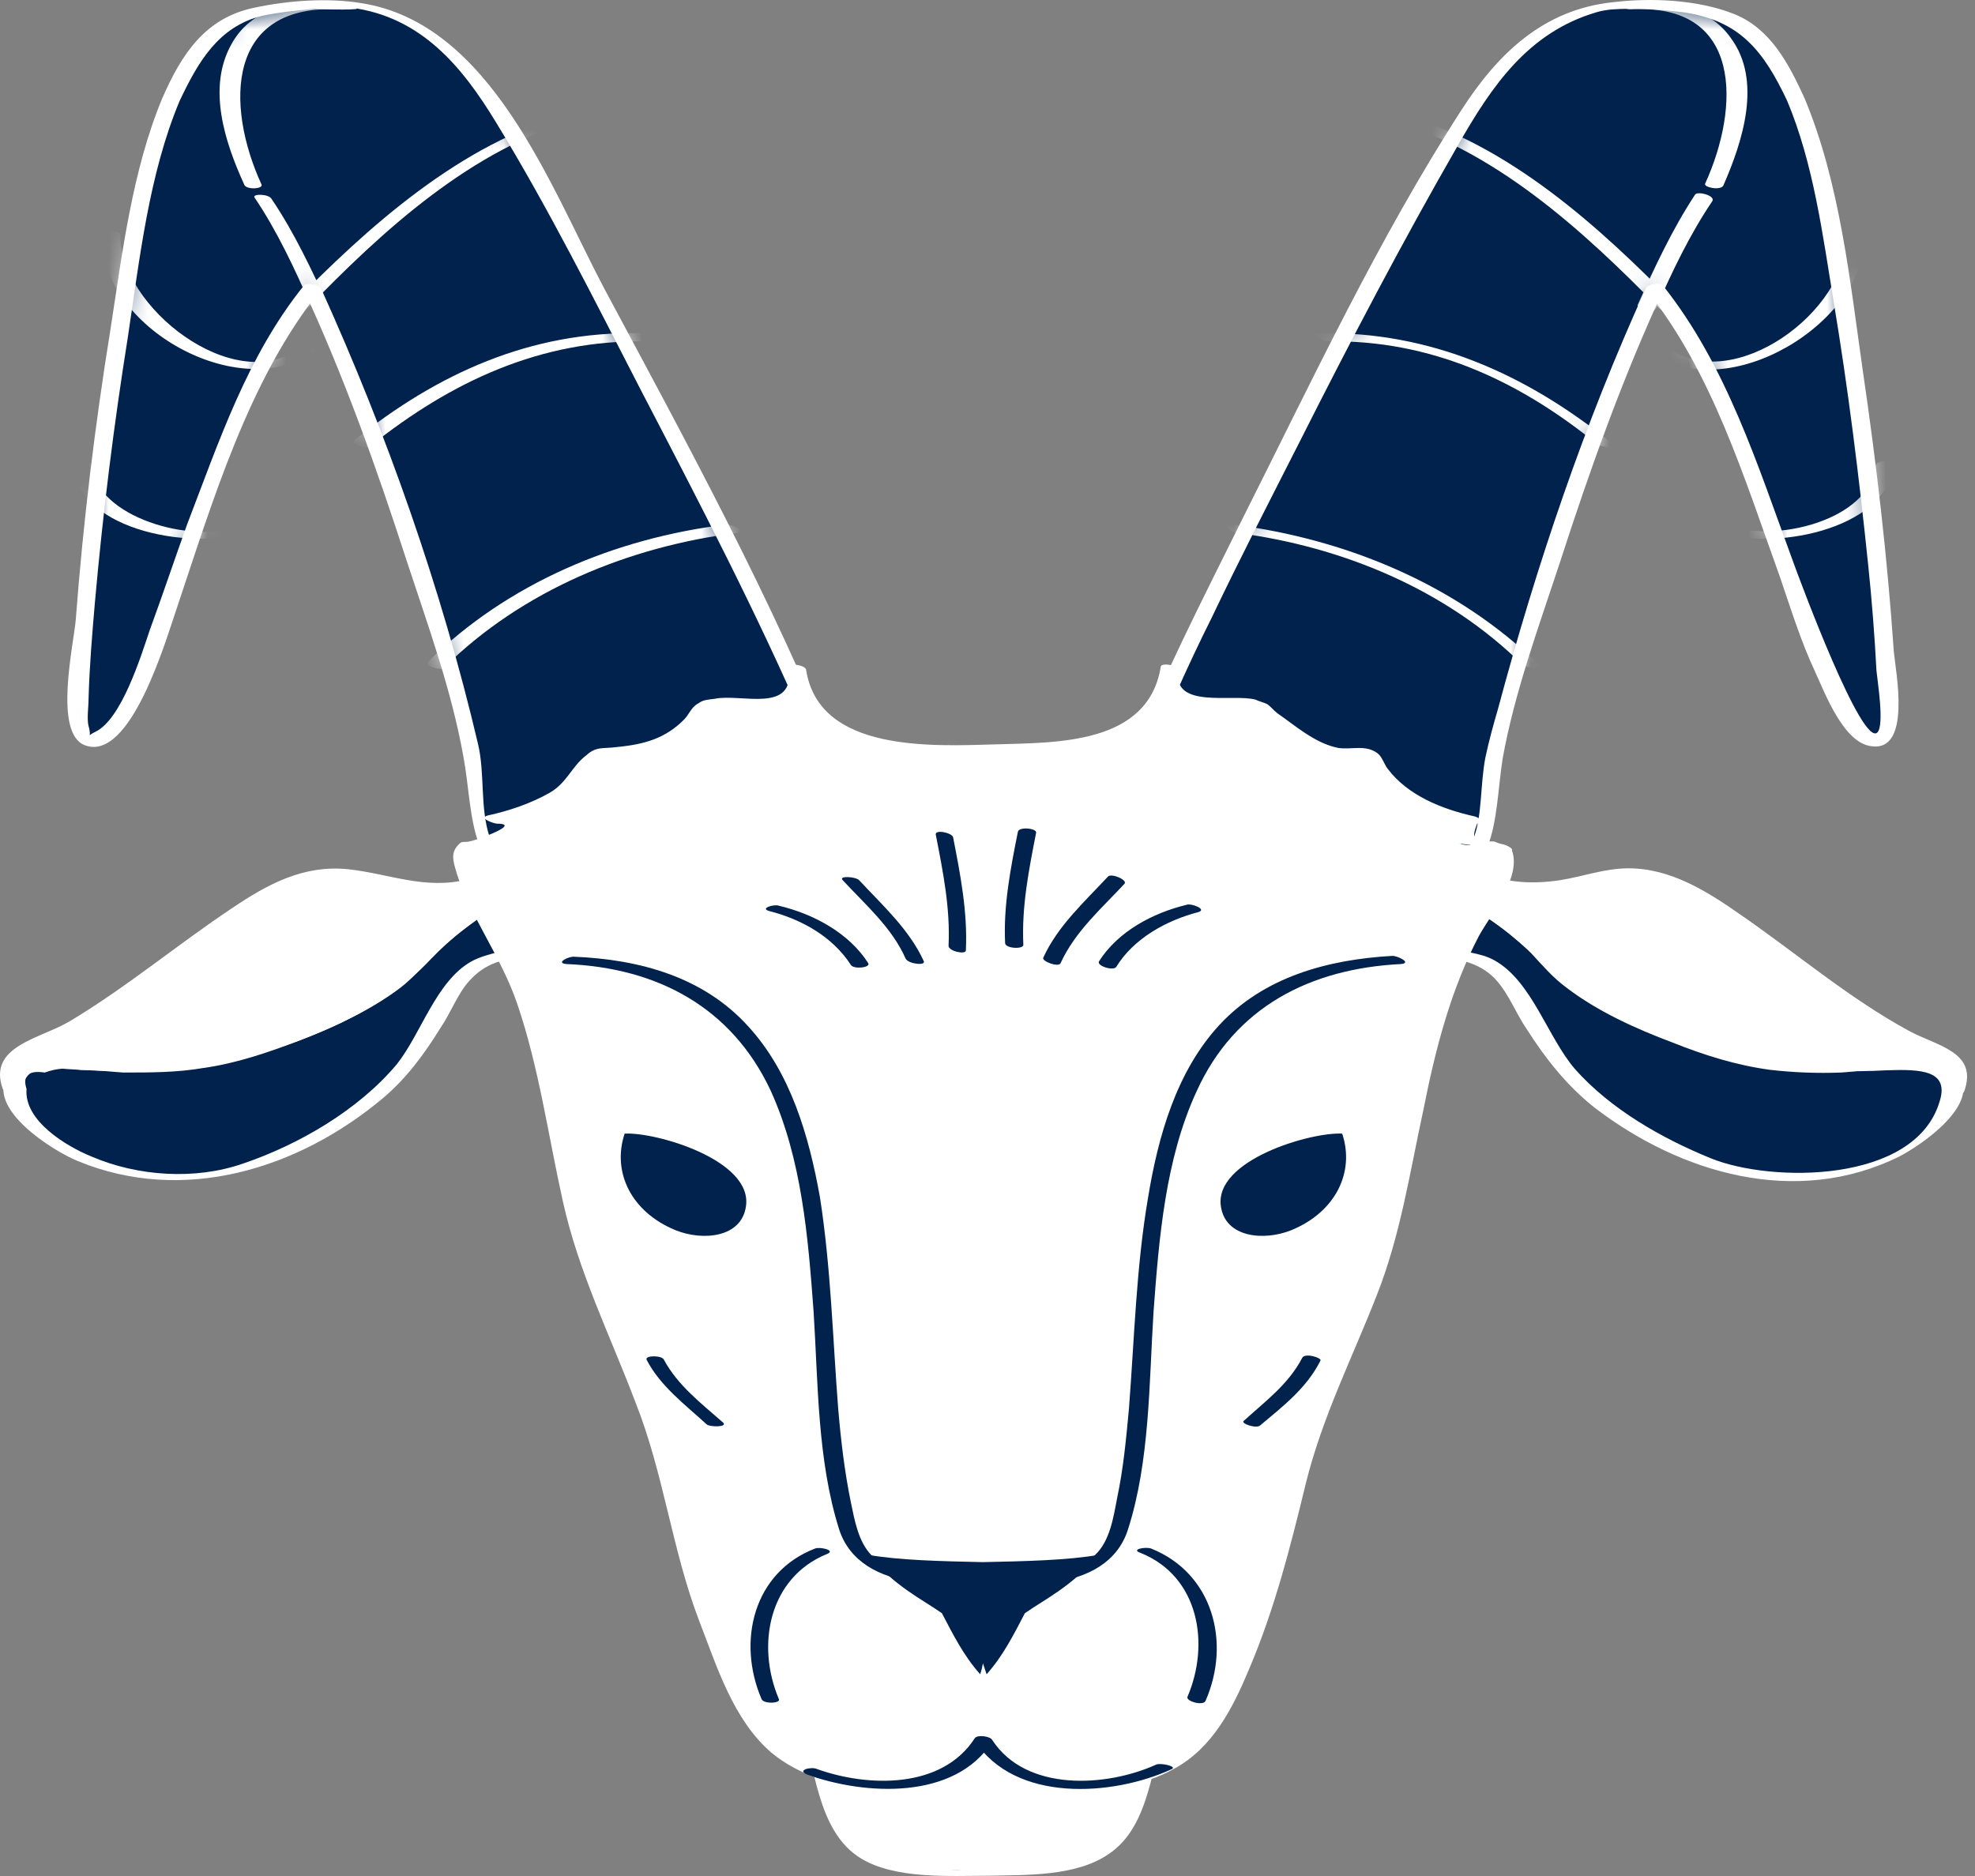
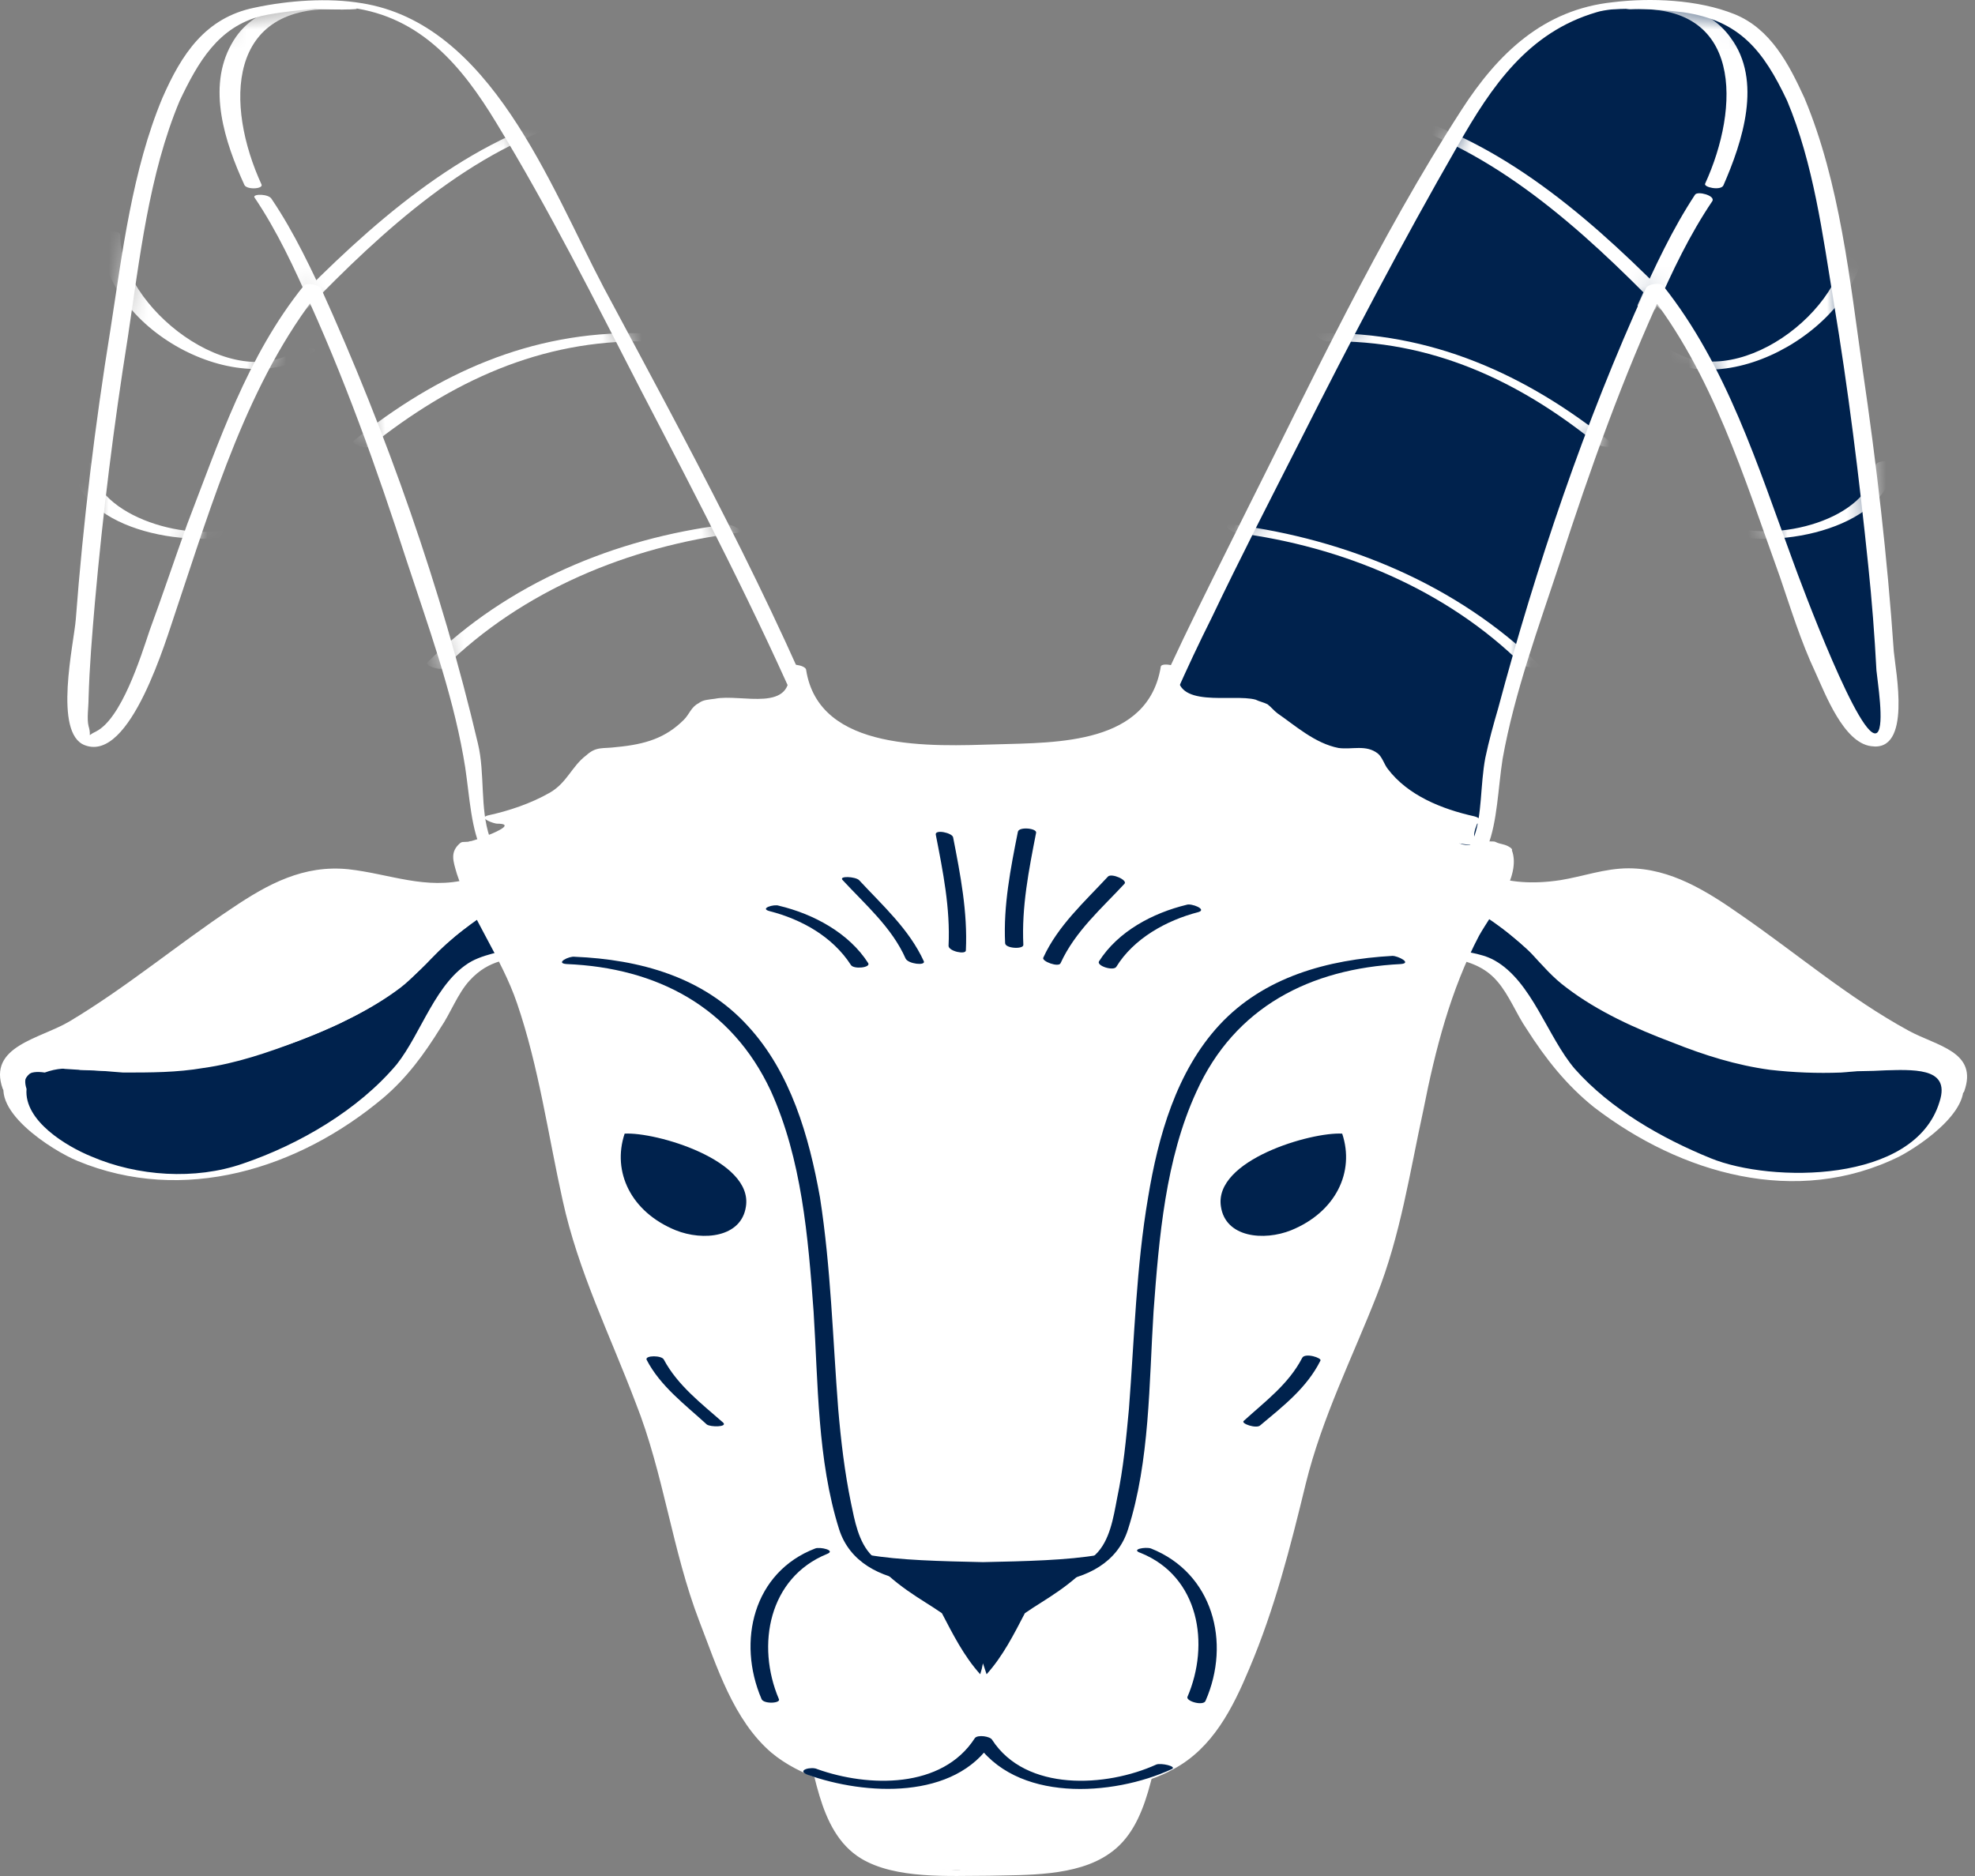
<svg xmlns="http://www.w3.org/2000/svg" width="100" height="95" viewBox="0 0 100 95" fill="none">
  <rect x="0" y="0" width="100" height="95" fill="#808080" stroke="none" />
-   <path d="M8.684 5.052C10.3 1.312 11.777 0.62 14.362 0.435C15.517 0.204 16.717 0.158 17.917 0.297C17.917 0.297 17.933 0.297 17.963 0.297C18.025 0.297 18.087 0.297 18.148 0.297C18.148 0.297 18.163 0.312 18.194 0.343C22.303 0.851 24.104 3.99 25.35 5.929C27.382 9.022 38.97 30.952 42.017 38.616C38.462 40.832 33.43 42.587 29.413 43.695C27.613 44.156 25.858 45.08 24.796 43.464C24.012 42.217 24.196 39.909 23.965 38.478C23.504 36.077 19.672 22.919 15.794 14.609C14.963 15.578 14.224 16.64 13.624 17.702C12.423 19.918 8.776 29.66 7.991 32.153C7.576 33.492 4.944 38.986 4.159 37.324C3.42 35.846 6.144 10.823 8.684 5.052Z" fill="#00224D" />
  <path d="M9.1 5.098C10.024 3.159 11.04 1.359 13.255 0.805C14.086 0.62 15.102 0.528 15.979 0.435C15.795 0.482 19.026 0.528 17.78 0.389C21.335 0.851 23.413 3.39 25.121 6.206C27.799 10.592 30.107 15.209 32.462 19.78C35.37 25.366 38.325 31.045 40.818 36.816C40.956 37.093 41.51 37.97 41.464 38.293C41.326 39.032 39.71 39.54 39.063 39.863C36.847 40.925 34.539 41.802 32.231 42.541C30.199 43.233 25.859 45.265 24.797 42.402C24.29 40.925 24.567 39.17 24.197 37.647C22.351 29.798 19.581 21.95 16.256 14.609C16.164 14.424 15.518 14.286 15.379 14.471C12.517 18.026 11.086 22.365 9.47 26.567C8.823 28.367 8.223 30.168 7.577 31.922C7.115 33.307 6.146 36.4 4.853 37.047C4.345 37.278 4.668 37.37 4.484 36.77C4.391 36.4 4.484 35.8 4.484 35.385C4.53 33.723 4.668 32.107 4.807 30.491C5.207 25.997 5.761 21.534 6.469 17.102C7.069 13.132 7.531 8.838 9.1 5.098C9.193 4.914 8.316 4.683 8.223 4.96C6.7 8.607 6.192 12.809 5.592 16.687C4.807 21.534 4.207 26.474 3.837 31.368C3.745 32.569 2.683 37.139 4.299 37.739C6.607 38.617 8.408 32.384 8.916 30.906C10.762 25.412 12.563 19.272 16.21 14.701C15.933 14.671 15.641 14.624 15.333 14.563C17.411 19.041 19.073 23.704 20.596 28.413C21.658 31.645 22.858 34.923 23.459 38.293C24.013 41.202 23.597 45.219 27.752 44.434C32.739 43.464 38.048 41.387 42.388 38.755C42.434 38.755 42.48 38.709 42.434 38.663C39.11 30.352 34.77 22.412 30.569 14.563C27.845 9.392 24.844 1.174 18.288 0.158C16.626 -0.119 14.594 0.02 12.886 0.389C10.393 0.897 9.193 2.744 8.223 4.96C8.131 5.145 9.008 5.375 9.1 5.098Z" fill="white" />
  <mask id="mask0_2_2010" style="mask-type:luminance" maskUnits="userSpaceOnUse" x="4" y="0" width="39" height="45">
    <path d="M8.658 5.029C10.278 1.326 11.779 0.611 14.378 0.421C15.491 0.204 16.709 0.177 17.91 0.297C17.925 0.297 17.939 0.298 17.951 0.301C18.01 0.298 18.068 0.297 18.127 0.297C18.139 0.309 18.153 0.321 18.168 0.334C22.287 0.865 24.105 3.981 25.361 5.915C27.384 9.032 38.958 30.943 42 38.607C38.464 40.814 33.441 42.568 29.419 43.676C27.628 44.17 25.841 45.075 24.798 43.445C24.004 42.208 24.198 39.89 23.944 38.487C23.505 36.077 19.65 22.938 15.786 14.59C14.96 15.601 14.207 16.64 13.611 17.725C12.416 19.909 8.755 29.655 8.002 32.134C7.582 33.515 4.964 38.972 4.142 37.3C3.427 35.851 6.132 10.814 8.658 5.029Z" fill="white" />
  </mask>
  <g mask="url(#mask0_2_2010)">
    <path d="M22.476 33.815C26.446 29.891 31.848 27.675 37.342 26.983C37.804 26.89 37.019 26.521 36.742 26.567C31.155 27.259 25.708 29.522 21.645 33.538C21.46 33.677 22.291 34 22.476 33.815Z" fill="white" />
    <path d="M18.742 22.596C22.851 19.318 27.376 17.195 32.731 17.287C33.331 17.287 32.639 16.872 32.362 16.872C26.868 16.779 22.159 18.903 17.911 22.319C17.726 22.458 18.558 22.781 18.742 22.596Z" fill="white" />
    <path d="M15.509 15.671C19.341 11.7 23.911 7.499 29.313 6.022C29.913 5.883 29.128 5.652 28.851 5.745C23.311 7.268 18.648 11.47 14.724 15.486C14.447 15.763 15.324 15.809 15.509 15.671Z" fill="white" />
    <path d="M17.26 0.113C15.228 -0.026 12.828 0.205 11.72 2.236C10.473 4.452 11.396 7.223 12.366 9.346C12.458 9.623 13.335 9.577 13.243 9.346C11.396 5.33 11.443 0.113 17.26 0.482C17.767 0.528 17.814 0.159 17.26 0.113Z" fill="white" />
    <path d="M5.167 11.978C5.074 16.548 12.138 20.519 15.924 17.795C16.201 17.61 15.324 17.518 15.139 17.656C11.815 20.057 6.044 15.533 6.09 11.885C6.09 11.655 5.167 11.655 5.167 11.978Z" fill="white" />
    <path d="M3.683 23.566C4.006 26.982 10.054 27.906 12.64 26.89C13.055 26.705 12.178 26.567 11.993 26.659C9.777 27.536 4.883 26.244 4.606 23.52C4.56 23.243 3.637 23.289 3.683 23.566Z" fill="white" />
    <path d="M12.881 9.992C14.035 11.701 14.913 13.594 15.744 15.486C15.882 15.717 16.759 15.764 16.667 15.579C15.79 13.686 14.913 11.793 13.758 10.085C13.62 9.808 12.789 9.808 12.881 9.992Z" fill="white" />
  </g>
  <path d="M90.905 5.052C89.289 1.312 87.811 0.62 85.226 0.435C84.072 0.204 82.871 0.158 81.671 0.297C81.671 0.297 81.656 0.297 81.625 0.297C81.563 0.297 81.502 0.297 81.44 0.297C81.44 0.297 81.425 0.312 81.394 0.343C77.285 0.851 75.485 3.99 74.238 5.929C72.207 9.022 60.618 30.952 57.571 38.616C61.126 40.832 66.159 42.587 70.175 43.695C71.976 44.156 73.73 45.08 74.792 43.464C75.577 42.217 75.392 39.909 75.623 38.478C76.085 36.077 79.917 22.919 83.795 14.609C84.626 15.578 85.365 16.64 85.965 17.702C87.165 19.918 90.812 29.66 91.597 32.153C92.013 33.492 94.598 38.986 95.429 37.324C96.168 35.846 93.444 10.823 90.905 5.052Z" fill="#00224D" />
  <path d="M91.363 4.96C90.578 3.251 89.655 1.451 87.808 0.712C85.961 -0.027 83.561 -0.119 81.668 0.112C78.159 0.481 75.85 2.697 74.004 5.56C69.802 12.069 66.432 19.272 62.97 26.151C60.938 30.26 58.815 34.369 57.152 38.616C57.106 38.662 57.152 38.709 57.199 38.755C61.538 41.386 66.848 43.418 71.834 44.433C75.943 45.264 75.62 41.386 76.081 38.431C76.682 35.061 77.928 31.691 78.99 28.459C80.513 23.75 82.176 19.087 84.253 14.609C83.945 14.639 83.653 14.67 83.376 14.701C86.7 18.856 88.316 24.212 90.117 29.198C90.671 30.814 91.178 32.476 91.917 34.045C92.425 35.154 93.348 37.6 94.733 37.785C96.811 38.108 95.98 33.999 95.888 32.984C95.564 28.228 95.01 23.473 94.318 18.764C93.671 14.239 93.164 9.253 91.363 4.96C91.271 4.683 90.394 4.913 90.486 5.098C91.825 8.284 92.286 11.885 92.84 15.255C93.579 19.687 94.133 24.166 94.595 28.644C94.779 30.398 94.918 32.199 95.01 33.953C95.056 34.461 95.426 36.723 95.056 37.093C94.272 37.831 91.178 29.521 90.763 28.367C89.008 23.611 87.439 18.533 84.207 14.47C84.069 14.286 83.422 14.378 83.33 14.609C80.237 21.395 77.79 28.644 75.85 35.892C75.62 36.677 75.389 37.508 75.204 38.385C74.696 41.109 75.573 44.48 71.141 43.695C68.972 43.325 66.755 42.402 64.724 41.663C63.708 41.294 58.353 39.678 58.122 38.339C58.03 37.6 59.23 35.846 59.507 35.2C60.092 33.876 60.707 32.568 61.354 31.275C62.785 28.274 64.308 25.32 65.832 22.319C68.371 17.286 71.003 12.254 73.819 7.36C75.527 4.359 77.374 1.635 80.837 0.62C81.252 0.481 82.129 0.435 81.575 0.481C82.822 0.389 84.022 0.481 85.223 0.62C88.085 1.035 89.285 2.559 90.486 5.098C90.578 5.375 91.455 5.144 91.363 4.96Z" fill="white" />
  <mask id="mask1_2_2010" style="mask-type:luminance" maskUnits="userSpaceOnUse" x="57" y="0" width="39" height="45">
    <path d="M90.926 5.028C89.31 1.326 87.805 0.61 85.21 0.421C84.098 0.204 82.874 0.176 81.674 0.296C81.662 0.296 81.649 0.298 81.637 0.301C81.578 0.298 81.52 0.296 81.461 0.296C81.446 0.308 81.432 0.321 81.42 0.333C77.302 0.864 75.483 3.98 74.227 5.915C72.205 9.031 60.626 30.943 57.583 38.606C61.124 40.813 66.147 42.568 70.164 43.676C71.96 44.17 73.742 45.075 74.79 43.445C75.58 42.208 75.39 39.89 75.644 38.486C76.078 36.077 79.938 22.937 83.797 14.59C84.624 15.601 85.381 16.64 85.972 17.725C87.168 19.908 90.834 29.654 91.586 32.134C92.002 33.514 94.624 38.971 95.446 37.3C96.161 35.85 93.456 10.813 90.926 5.028Z" fill="white" />
  </mask>
  <g mask="url(#mask1_2_2010)">
    <path d="M77.93 33.676C73.775 29.613 68.189 27.305 62.464 26.566C61.818 26.474 62.187 26.889 62.603 26.981C67.958 27.674 73.221 29.844 77.099 33.676C77.284 33.814 78.161 33.907 77.93 33.676Z" fill="white" />
    <path d="M81.575 22.412C77.281 18.949 72.433 16.779 66.847 16.872C66.247 16.872 66.939 17.287 67.216 17.287C72.433 17.195 76.912 19.272 80.882 22.504C81.067 22.642 81.944 22.735 81.575 22.412Z" fill="white" />
    <path d="M84.897 15.486C80.972 11.47 76.356 7.268 70.816 5.745C70.585 5.699 69.707 5.929 70.169 6.022C75.617 7.499 80.188 11.7 84.02 15.625C84.204 15.855 85.081 15.671 84.897 15.486Z" fill="white" />
    <path d="M82.55 0.481C88.275 0.112 88.09 5.468 86.336 9.3C86.244 9.484 87.121 9.669 87.259 9.392C88.229 7.176 89.245 4.083 87.629 1.913C86.382 0.158 84.074 -0.026 82.088 0.112C81.534 0.158 82.273 0.481 82.55 0.481Z" fill="white" />
    <path d="M93.493 11.977C93.54 15.763 87.769 20.011 84.445 17.61C84.214 17.471 83.383 17.656 83.66 17.841C87.445 20.611 94.509 16.317 94.417 11.885C94.417 11.608 93.493 11.7 93.493 11.977Z" fill="white" />
    <path d="M94.963 23.565C94.686 26.382 89.792 27.49 87.576 26.613C87.345 26.52 86.514 26.705 86.929 26.89C89.515 27.951 95.563 26.89 95.886 23.519C95.932 23.288 95.009 23.288 94.963 23.565Z" fill="white" />
    <path d="M85.829 9.853C84.674 11.607 83.797 13.5 82.92 15.439C82.828 15.624 83.705 15.901 83.843 15.624C84.674 13.731 85.552 11.884 86.706 10.176C86.844 9.899 85.967 9.668 85.829 9.853Z" fill="white" />
  </g>
  <path d="M25.626 45.172C24.749 45.819 23.826 46.28 22.948 46.973C22.163 47.573 21.563 48.219 20.917 48.958C19.116 51.035 13.576 53.205 11.037 53.759C8.452 54.313 5.82 54.129 3.188 53.898C1.434 53.759 0.742 54.221 0.603 55.144C0.788 55.606 1.065 56.022 1.203 56.252C1.896 57.407 3.05 58.238 4.296 58.699C7.205 59.807 10.483 60.084 13.345 58.792C15.977 57.638 18.701 56.206 20.502 53.944C21.194 53.113 21.748 52.236 22.302 51.359C22.718 50.666 23.133 49.604 23.779 49.143C25.072 48.081 27.104 48.496 28.35 47.157C29.32 46.049 29.412 44.249 28.535 42.956C27.565 43.741 26.503 44.48 25.626 45.172Z" fill="#00224D" />
  <path d="M25.212 45.033C23.827 46.049 22.396 46.88 21.196 48.127C20.134 49.188 19.164 50.112 17.826 50.85C14.409 52.743 10.623 53.99 6.699 53.944C5.268 53.898 1.574 52.836 0.42 54.405C-0.78 56.114 2.682 58.283 3.929 58.791C9.284 61.008 15.102 59.207 19.395 55.606C20.596 54.59 21.473 53.39 22.304 52.051C22.812 51.312 23.181 50.297 23.781 49.65C24.797 48.542 25.767 48.634 26.921 48.265C29.368 47.434 30.245 45.218 28.998 42.91C28.86 42.725 28.306 42.725 28.121 42.863C27.198 43.602 26.182 44.341 25.212 45.033C24.936 45.264 25.813 45.403 25.997 45.264C27.013 44.525 27.983 43.833 28.906 43.048C28.629 43.017 28.352 43.002 28.075 43.002C29.137 44.895 28.675 46.834 26.644 47.803C25.767 48.173 24.751 48.219 23.874 48.681C22.073 49.696 21.334 52.328 20.088 53.898C18.149 56.206 15.148 57.96 12.285 58.93C9.885 59.761 6.976 59.576 4.621 58.561C3.375 58.053 1.205 56.76 1.344 55.144C1.128 54.467 1.436 54.19 2.267 54.313C2.852 54.098 3.452 54.051 4.067 54.175C4.806 54.175 5.545 54.267 6.237 54.313C7.622 54.313 8.961 54.313 10.3 54.082C11.962 53.851 13.578 53.297 15.148 52.697C16.902 52.005 18.749 51.174 20.273 50.019C20.873 49.558 21.334 49.004 21.842 48.496C23.089 47.203 24.566 46.326 25.997 45.264C26.274 45.08 25.443 44.895 25.212 45.033Z" fill="white" />
  <path d="M3.188 53.898C5.82 54.129 8.451 54.313 11.037 53.759C13.576 53.205 19.116 51.035 20.916 48.958C21.563 48.219 22.163 47.573 22.948 46.973C23.825 46.28 24.748 45.819 25.626 45.172C26.503 44.48 27.565 43.741 28.534 42.956C28.303 42.587 27.98 42.264 27.565 42.033C25.903 44.341 23.964 45.172 21.055 44.849C18.747 44.618 17.131 43.602 14.822 44.618C12.006 45.819 9.651 48.173 7.112 49.789C5.589 50.758 4.111 51.82 2.542 52.651C1.849 52.975 0.51 53.298 0.372 54.129C0.279 54.406 0.418 54.775 0.603 55.145C0.741 54.221 1.434 53.759 3.188 53.898Z" fill="white" />
  <path d="M3.281 54.129C8.359 54.498 12.607 53.99 17.223 51.82C19.024 50.943 20.455 50.02 21.84 48.542C23.872 46.418 26.642 44.941 28.95 43.094C28.996 43.048 28.95 42.956 28.95 42.91C28.673 42.54 28.35 42.233 27.98 41.986C27.796 41.894 27.288 41.709 27.149 41.894C26.18 43.094 25.164 44.064 23.687 44.526C21.563 45.08 19.716 44.249 17.639 44.018C15.377 43.787 13.576 44.756 11.729 46.003C8.959 47.85 6.374 50.02 3.511 51.728C2.034 52.605 -0.644 52.974 0.141 55.144C0.233 55.329 0.972 55.514 1.065 55.237C1.249 54.221 1.988 53.852 3.281 54.129C3.927 54.129 3.511 53.759 3.096 53.713C1.849 53.667 0.51 53.667 0.141 55.098C0.449 55.129 0.757 55.16 1.065 55.19C0.372 53.39 2.403 53.113 3.604 52.42C4.943 51.682 6.189 50.804 7.482 49.973C9.883 48.311 12.145 46.049 14.869 44.941C17.685 43.741 20.363 45.403 23.225 45.08C25.257 44.849 26.734 43.741 27.98 42.125C27.703 42.094 27.427 42.063 27.149 42.032C28.904 43.371 23.595 46.003 22.533 46.834C20.871 48.173 19.716 49.743 17.823 50.804C13.161 53.436 8.451 54.129 3.096 53.713C2.496 53.667 2.911 54.082 3.281 54.129Z" fill="white" />
  <path d="M73.965 45.172C74.842 45.818 75.765 46.28 76.643 46.972C77.427 47.572 78.028 48.219 78.674 48.957C80.475 51.035 86.015 53.205 88.554 53.759C91.139 54.313 93.771 54.128 96.403 53.897C98.157 53.759 98.85 54.221 98.988 55.144C98.803 55.606 98.526 56.021 98.388 56.252C97.695 57.406 96.541 58.237 95.294 58.699C92.386 59.807 89.108 60.084 86.246 58.791C83.614 57.637 80.89 56.206 79.09 53.944C78.397 53.113 77.843 52.235 77.289 51.358C76.873 50.666 76.458 49.604 75.811 49.142C74.519 48.08 72.487 48.496 71.241 47.157C70.271 46.049 70.179 44.248 71.056 42.956C72.026 43.74 73.088 44.479 73.965 45.172Z" fill="#00224D" />
  <path d="M73.598 45.31C74.937 46.28 76.368 47.065 77.522 48.265C78.122 48.911 78.63 49.512 79.323 50.02C80.892 51.22 82.831 52.097 84.678 52.79C86.294 53.436 87.91 53.944 89.618 54.175C90.818 54.313 92.019 54.359 93.219 54.313C93.958 54.267 94.697 54.129 95.435 54.175C96.682 54.221 98.805 53.944 98.205 55.791C96.959 59.946 89.664 59.9 86.617 58.653C84.124 57.637 81.539 56.16 79.738 54.129C78.353 52.513 77.568 49.696 75.675 48.635C74.937 48.219 74.013 48.219 73.182 47.942C70.92 47.111 70.412 44.941 71.52 42.956C71.212 42.987 70.92 43.017 70.643 43.048C71.566 43.833 72.582 44.526 73.552 45.264C73.782 45.449 74.567 45.172 74.429 45.033C73.413 44.341 72.444 43.602 71.474 42.864C71.289 42.679 70.735 42.725 70.597 42.956C69.258 45.356 70.32 47.619 72.905 48.358C74.013 48.635 75.029 48.773 75.814 49.696C76.414 50.389 76.783 51.358 77.291 52.097C78.261 53.621 79.323 54.959 80.708 56.068C85.094 59.438 90.957 61.146 96.174 58.561C97.328 57.961 100.283 55.929 99.175 54.359C98.759 53.805 97.928 53.759 97.282 53.713C95.574 53.575 93.819 53.944 92.111 53.944C88.602 53.852 85.14 52.651 82.046 50.943C80.708 50.25 79.646 49.419 78.63 48.311C77.337 46.972 75.86 46.095 74.336 45.033C74.152 44.895 73.275 45.08 73.598 45.31Z" fill="white" />
  <path d="M96.401 53.897C93.77 54.128 91.138 54.313 88.553 53.759C86.014 53.205 80.474 51.035 78.673 48.958C78.027 48.219 77.426 47.572 76.641 46.972C75.764 46.28 74.841 45.818 73.964 45.172C73.087 44.479 72.025 43.74 71.055 42.956C71.286 42.586 71.609 42.263 72.025 42.032C73.687 44.341 75.626 45.172 78.534 44.849C80.797 44.618 82.459 43.602 84.767 44.618C87.583 45.818 89.938 48.173 92.477 49.788C94.001 50.758 95.432 51.82 97.048 52.651C97.74 52.974 99.079 53.297 99.218 54.128C99.31 54.405 99.172 54.775 98.987 55.144C98.848 54.221 98.156 53.759 96.401 53.897Z" fill="white" />
  <path d="M96.123 53.713C90.629 54.129 85.643 53.39 80.934 50.435C79.318 49.419 78.21 47.803 76.64 46.695C75.717 46.003 74.701 45.403 73.778 44.71C72.855 44.064 71.1 43.233 72.439 42.171C72.162 42.109 71.885 42.063 71.608 42.032C72.67 43.371 73.87 44.433 75.532 44.895C77.748 45.495 79.734 44.756 81.903 44.479C85.874 44.018 89.429 48.034 92.476 50.066C93.723 50.897 99.17 53.39 98.524 55.052C98.832 55.113 99.14 55.175 99.447 55.236C99.032 53.759 97.508 53.667 96.216 53.713C95.615 53.713 96.308 54.129 96.585 54.129C97.278 54.129 98.339 54.313 98.524 55.098C98.616 55.329 99.355 55.514 99.447 55.283C100.186 53.251 98.062 52.974 96.631 52.189C93.584 50.527 90.952 48.265 88.136 46.326C86.428 45.126 84.581 43.971 82.457 43.971C81.257 43.971 80.149 44.387 78.995 44.572C76.225 44.987 74.147 44.248 72.439 42.032C72.3 41.848 71.793 41.709 71.608 41.848C71.208 42.094 70.885 42.402 70.638 42.771C70.592 42.864 70.638 42.956 70.731 43.002C73.224 45.033 75.994 46.649 78.256 48.958C79.595 50.343 81.35 51.22 83.058 52.005C87.582 54.082 91.737 54.498 96.677 54.129C97.139 54.082 96.354 53.713 96.123 53.713Z" fill="white" />
  <path d="M49.776 87.231C47.791 87.046 44.744 87.231 40.958 87.046C41.697 88.939 41.836 91.571 43.128 93.233C44.236 94.664 46.591 94.618 48.576 94.71C48.915 94.772 49.315 94.787 49.776 94.756C50.269 94.787 50.669 94.772 50.977 94.71C53.008 94.618 55.363 94.664 56.471 93.233C57.764 91.571 57.902 88.939 58.641 87.046C54.855 87.231 51.808 87.046 49.776 87.231Z" fill="white" />
  <path d="M50.01 87.046C47.055 86.769 44.1 86.954 41.145 86.862C41.053 86.862 40.407 86.908 40.499 87.139C41.284 89.355 41.33 92.725 43.592 94.11C45.347 95.172 48.071 94.987 50.056 94.987C51.949 94.941 54.488 95.034 56.15 93.879C58.274 92.448 58.32 89.216 59.105 87C59.151 86.862 58.828 86.862 58.735 86.862C55.827 86.954 52.826 86.769 49.871 87.046C49.502 87.046 49.086 87.462 49.687 87.416C51.995 87.231 54.626 87.046 56.889 87.323C57.627 87.416 57.812 87.093 57.904 87.97C57.951 88.431 57.627 89.124 57.489 89.586C57.027 91.433 56.796 92.494 55.042 93.556C52.734 94.987 48.209 94.987 45.531 94.249C42.3 93.325 42.346 89.586 41.376 86.954C41.161 87.046 40.945 87.139 40.73 87.231C43.685 87.37 46.639 87.185 49.594 87.416C49.871 87.462 50.61 87.093 50.01 87.046Z" fill="white" />
  <path d="M76.133 43.002C75.763 42.494 74.286 43.002 73.87 42.679C73.178 42.125 73.547 41.34 74.609 41.479C73.409 41.294 70.916 40.324 70.131 39.355C69.069 38.016 69.9 38.016 68.007 38.062C66.991 38.062 66.114 38.108 65.283 37.554C64.637 37.093 64.452 36.077 63.806 35.708C62.513 35.061 58.542 36.677 59.189 33.861C59.05 36.169 56.927 37.231 54.803 37.647C54.434 37.739 51.617 37.831 49.771 37.924C47.97 37.831 45.154 37.739 44.784 37.647C42.661 37.231 40.537 36.169 40.398 33.861C41.045 36.677 37.074 35.061 35.782 35.708C35.135 36.077 34.951 37.093 34.304 37.554C33.473 38.108 32.596 38.062 31.58 38.062C29.687 38.016 30.518 38.016 29.457 39.355C28.672 40.324 26.179 41.294 24.978 41.479C26.04 41.34 26.41 42.125 25.717 42.679C25.301 43.002 23.824 42.494 23.455 43.002C22.947 43.787 25.024 46.973 25.394 47.757C27.61 52.42 28.025 56.714 29.087 61.608C30.011 65.671 32.088 69.041 33.335 72.965C34.304 76.012 34.581 79.106 35.828 82.107C36.797 84.461 37.721 87.554 39.983 89.078C42.06 90.509 45.292 90.74 47.647 89.863C48.709 89.493 49.355 88.893 49.771 88.108C50.232 88.893 50.879 89.493 51.941 89.863C54.295 90.74 57.527 90.509 59.604 89.078C61.867 87.554 62.744 84.461 63.76 82.107C65.006 79.106 65.283 76.012 66.253 72.965C67.499 69.041 69.577 65.671 70.5 61.608C71.562 56.714 71.977 52.42 74.194 47.757C74.563 46.973 76.64 43.787 76.133 43.002Z" fill="white" />
  <path d="M76.456 42.91C76.179 42.725 75.994 42.772 75.717 42.633C75.625 42.587 75.394 42.633 75.348 42.587C75.255 42.587 75.163 42.587 75.071 42.587C74.609 42.679 74.517 42.387 74.794 41.71C75.302 41.71 74.886 41.387 74.655 41.34C72.993 40.971 71.285 40.279 70.269 38.94C70.085 38.709 69.992 38.34 69.761 38.155C69.161 37.693 68.469 37.97 67.776 37.878C66.576 37.647 65.56 36.724 64.683 36.123C64.498 35.985 64.36 35.8 64.175 35.662C63.99 35.569 63.76 35.523 63.575 35.431C62.421 35.108 59.374 35.939 59.651 33.954C59.697 33.677 58.773 33.538 58.773 33.769C58.127 37.693 53.556 37.601 50.463 37.693C47.185 37.785 41.46 38.109 40.814 33.907C40.768 33.676 39.891 33.538 39.937 33.815C40.26 36.17 37.536 35.108 36.197 35.385C35.874 35.431 35.597 35.431 35.366 35.616C34.997 35.8 34.905 36.17 34.628 36.447C33.704 37.37 32.688 37.693 31.211 37.832C30.519 37.924 30.195 37.785 29.688 38.247C28.949 38.801 28.718 39.632 27.841 40.14C26.871 40.694 25.763 41.063 24.701 41.294C24.194 41.433 25.025 41.71 25.163 41.71C26.594 41.71 23.593 42.725 23.824 42.587C23.64 42.679 23.455 42.587 23.316 42.679C22.762 43.141 22.947 43.603 23.132 44.249C23.87 46.511 25.394 48.496 26.179 50.805C27.287 54.037 27.748 57.453 28.487 60.777C29.272 64.378 30.888 67.61 32.181 71.027C33.612 74.628 34.027 78.506 35.412 82.107C36.29 84.369 37.121 87.093 39.06 88.755C41.876 91.11 48.016 91.664 50.232 88.247C49.925 88.186 49.632 88.14 49.355 88.109C51.34 91.156 56.511 91.202 59.42 89.586C61.405 88.524 62.421 86.493 63.252 84.508C64.544 81.461 65.329 78.367 66.114 75.135C66.945 71.765 68.469 68.764 69.715 65.579C70.916 62.532 71.377 59.392 72.07 56.207C72.67 53.16 73.455 50.112 74.886 47.389C75.532 46.234 77.056 44.388 76.548 43.049C76.456 42.772 75.579 42.725 75.671 42.956C76.133 44.249 74.517 46.188 73.963 47.25C73.086 48.958 72.439 50.759 71.931 52.605C70.593 57.545 70.085 62.532 68.053 67.241C67.084 69.503 66.068 71.765 65.422 74.12C64.729 76.798 64.267 79.475 63.298 82.061C62.559 83.954 61.867 86.077 60.528 87.693C58.266 90.463 52.402 91.525 50.232 88.155C50.14 87.97 49.494 87.786 49.355 87.97C46.816 91.895 40.491 90.279 38.367 86.816C36.89 84.462 35.92 81.507 35.228 78.829C34.397 75.551 33.658 72.365 32.319 69.226C30.98 66.04 29.78 63.039 29.134 59.623C28.487 56.576 27.979 53.437 26.918 50.482C26.179 48.404 24.84 46.604 24.147 44.526C23.178 41.848 25.902 43.972 26.456 42.449C26.825 41.387 25.44 41.294 24.794 41.294C24.948 41.417 25.102 41.556 25.255 41.71C26.871 41.34 28.81 40.74 29.872 39.448C30.749 38.478 31.119 38.432 32.504 38.247C33.289 38.155 34.027 38.201 34.72 37.693C35.089 37.37 35.135 37.047 35.459 36.724C36.151 35.985 36.567 35.8 37.629 35.754C38.229 35.754 38.829 35.846 39.429 35.754C40.583 35.569 40.999 35.062 40.814 33.907C40.537 33.877 40.245 33.846 39.937 33.815C40.629 38.155 46.262 38.062 49.586 38.109C53.002 38.155 58.958 38.386 59.651 33.954C59.343 33.892 59.05 33.83 58.773 33.769C58.45 35.846 60.297 35.708 61.821 35.8C63.067 35.846 63.529 36.308 64.452 37.093C64.914 37.462 65.052 37.739 65.653 37.97C66.714 38.386 68.376 37.924 69.161 38.524C69.992 39.217 70.362 40.002 71.377 40.556C72.024 40.879 72.809 41.294 73.501 41.433C74.886 41.664 73.64 41.387 73.732 41.34C71.747 43.095 75.025 42.587 75.763 43.049C75.948 43.187 76.871 43.187 76.456 42.91Z" fill="white" />
  <path d="M28.683 48.819C33.254 49.004 37.039 50.989 39.025 55.236C40.594 58.699 40.917 62.623 41.194 66.409C41.425 70.01 41.379 73.935 42.487 77.443C43.549 80.767 48.628 80.537 51.305 79.475C51.859 79.29 51.075 79.106 50.797 79.244C49.135 79.89 45.627 80.167 44.149 78.782C43.457 78.09 43.272 76.982 43.087 76.105C42.764 74.535 42.58 72.965 42.441 71.349C42.164 67.794 42.072 64.193 41.518 60.638C40.964 57.545 40.04 54.313 37.87 51.959C35.608 49.465 32.376 48.588 29.099 48.45C28.822 48.404 28.083 48.773 28.683 48.819Z" fill="#00224D" />
  <path d="M32.739 68.856C33.431 70.195 34.678 71.119 35.786 72.134C35.97 72.273 36.847 72.273 36.617 72.042C35.509 71.072 34.308 70.149 33.616 68.856C33.523 68.626 32.646 68.626 32.739 68.856Z" fill="#00224D" />
  <path d="M38.974 46.142C40.59 46.557 42.159 47.434 43.083 48.865C43.221 49.096 44.098 49.004 43.96 48.773C42.99 47.25 41.19 46.28 39.435 45.865C39.204 45.772 38.42 46.003 38.974 46.142Z" fill="#00224D" />
  <path d="M42.668 44.571C43.822 45.818 45.161 46.972 45.854 48.542C45.992 48.819 46.87 48.911 46.777 48.68C46.039 47.064 44.7 45.864 43.499 44.571C43.315 44.387 42.438 44.34 42.668 44.571Z" fill="#00224D" />
  <path d="M48.905 48.127C48.997 46.188 48.628 44.295 48.259 42.402C48.212 42.171 47.335 41.987 47.381 42.264C47.751 44.157 48.12 46.003 48.028 47.896C48.028 48.173 48.905 48.358 48.905 48.127Z" fill="#00224D" />
  <path d="M41.28 78.413C38.141 79.614 37.309 83.122 38.556 86.031C38.648 86.308 39.572 86.262 39.433 86.031C38.279 83.307 38.925 79.891 41.88 78.69C42.342 78.506 41.511 78.321 41.28 78.413Z" fill="#00224D" />
  <path d="M70.504 48.405C67.226 48.59 63.994 49.467 61.732 51.914C59.562 54.268 58.639 57.546 58.131 60.639C57.531 64.148 57.438 67.749 57.161 71.35C57.023 72.828 56.884 74.351 56.561 75.875C56.377 76.844 56.192 78.045 55.453 78.737C54.068 80.122 50.328 79.845 48.805 79.245C48.528 79.153 47.743 79.245 48.297 79.476C50.975 80.538 56.053 80.815 57.115 77.445C58.223 73.982 58.177 70.058 58.408 66.41C58.685 62.671 59.008 58.7 60.578 55.284C62.517 50.99 66.349 49.051 70.919 48.82C71.52 48.774 70.781 48.405 70.504 48.405Z" fill="#00224D" />
  <path d="M65.933 68.764C65.241 70.103 64.04 70.98 62.978 71.95C62.794 72.088 63.625 72.365 63.809 72.18C64.964 71.211 66.164 70.288 66.857 68.903C66.949 68.764 66.072 68.487 65.933 68.764Z" fill="#00224D" />
  <path d="M60.078 45.819C58.37 46.234 56.616 47.157 55.646 48.681C55.508 48.912 56.385 49.189 56.523 48.958C57.401 47.527 59.063 46.603 60.679 46.188C61.14 46.049 60.309 45.726 60.078 45.819Z" fill="#00224D" />
  <path d="M56.102 44.387C54.901 45.68 53.563 46.88 52.824 48.496C52.732 48.681 53.609 49.004 53.701 48.773C54.44 47.157 55.779 46.003 56.933 44.757C57.118 44.572 56.287 44.203 56.102 44.387Z" fill="#00224D" />
  <path d="M51.815 47.85C51.723 45.911 52.092 44.064 52.461 42.171C52.507 41.94 51.584 41.848 51.538 42.125C51.169 43.972 50.799 45.865 50.892 47.757C50.892 48.035 51.815 48.081 51.815 47.85Z" fill="#00224D" />
  <path d="M57.765 78.644C60.72 79.844 61.274 83.261 60.12 85.939C60.074 86.169 60.951 86.4 61.043 86.123C62.336 83.168 61.412 79.66 58.273 78.413C57.996 78.321 57.211 78.459 57.765 78.644Z" fill="#00224D" />
  <path d="M40.866 89.863C43.821 90.925 48.345 91.156 50.238 88.201C49.931 88.17 49.638 88.155 49.361 88.155C51.392 91.294 56.333 90.971 59.334 89.586C59.611 89.447 58.779 89.263 58.549 89.355C56.009 90.509 51.947 90.74 50.238 88.109C50.146 87.924 49.5 87.832 49.361 88.016C47.699 90.602 43.959 90.509 41.374 89.586C41.097 89.447 40.312 89.632 40.866 89.863Z" fill="#00224D" />
  <path d="M31.627 57.407C33.197 57.314 38.137 58.745 37.768 61.1C37.537 62.67 35.598 62.854 34.213 62.3C31.95 61.377 30.981 59.346 31.627 57.407Z" fill="#00224D" />
  <path d="M67.959 57.407C66.39 57.314 61.45 58.745 61.819 61.1C62.05 62.67 63.989 62.854 65.374 62.3C67.636 61.377 68.606 59.346 67.959 57.407Z" fill="#00224D" />
  <path d="M55.633 78.736C54.063 79.013 51.939 79.059 49.769 79.106C47.645 79.059 45.522 79.013 43.952 78.736C45.337 80.352 46.63 80.952 47.691 81.691C48.246 82.753 48.8 83.861 49.631 84.784C49.692 84.6 49.738 84.415 49.769 84.23C49.831 84.415 49.892 84.6 49.954 84.784C50.785 83.861 51.339 82.753 51.893 81.691C52.955 80.952 54.247 80.352 55.633 78.736Z" fill="#00224D" />
</svg>